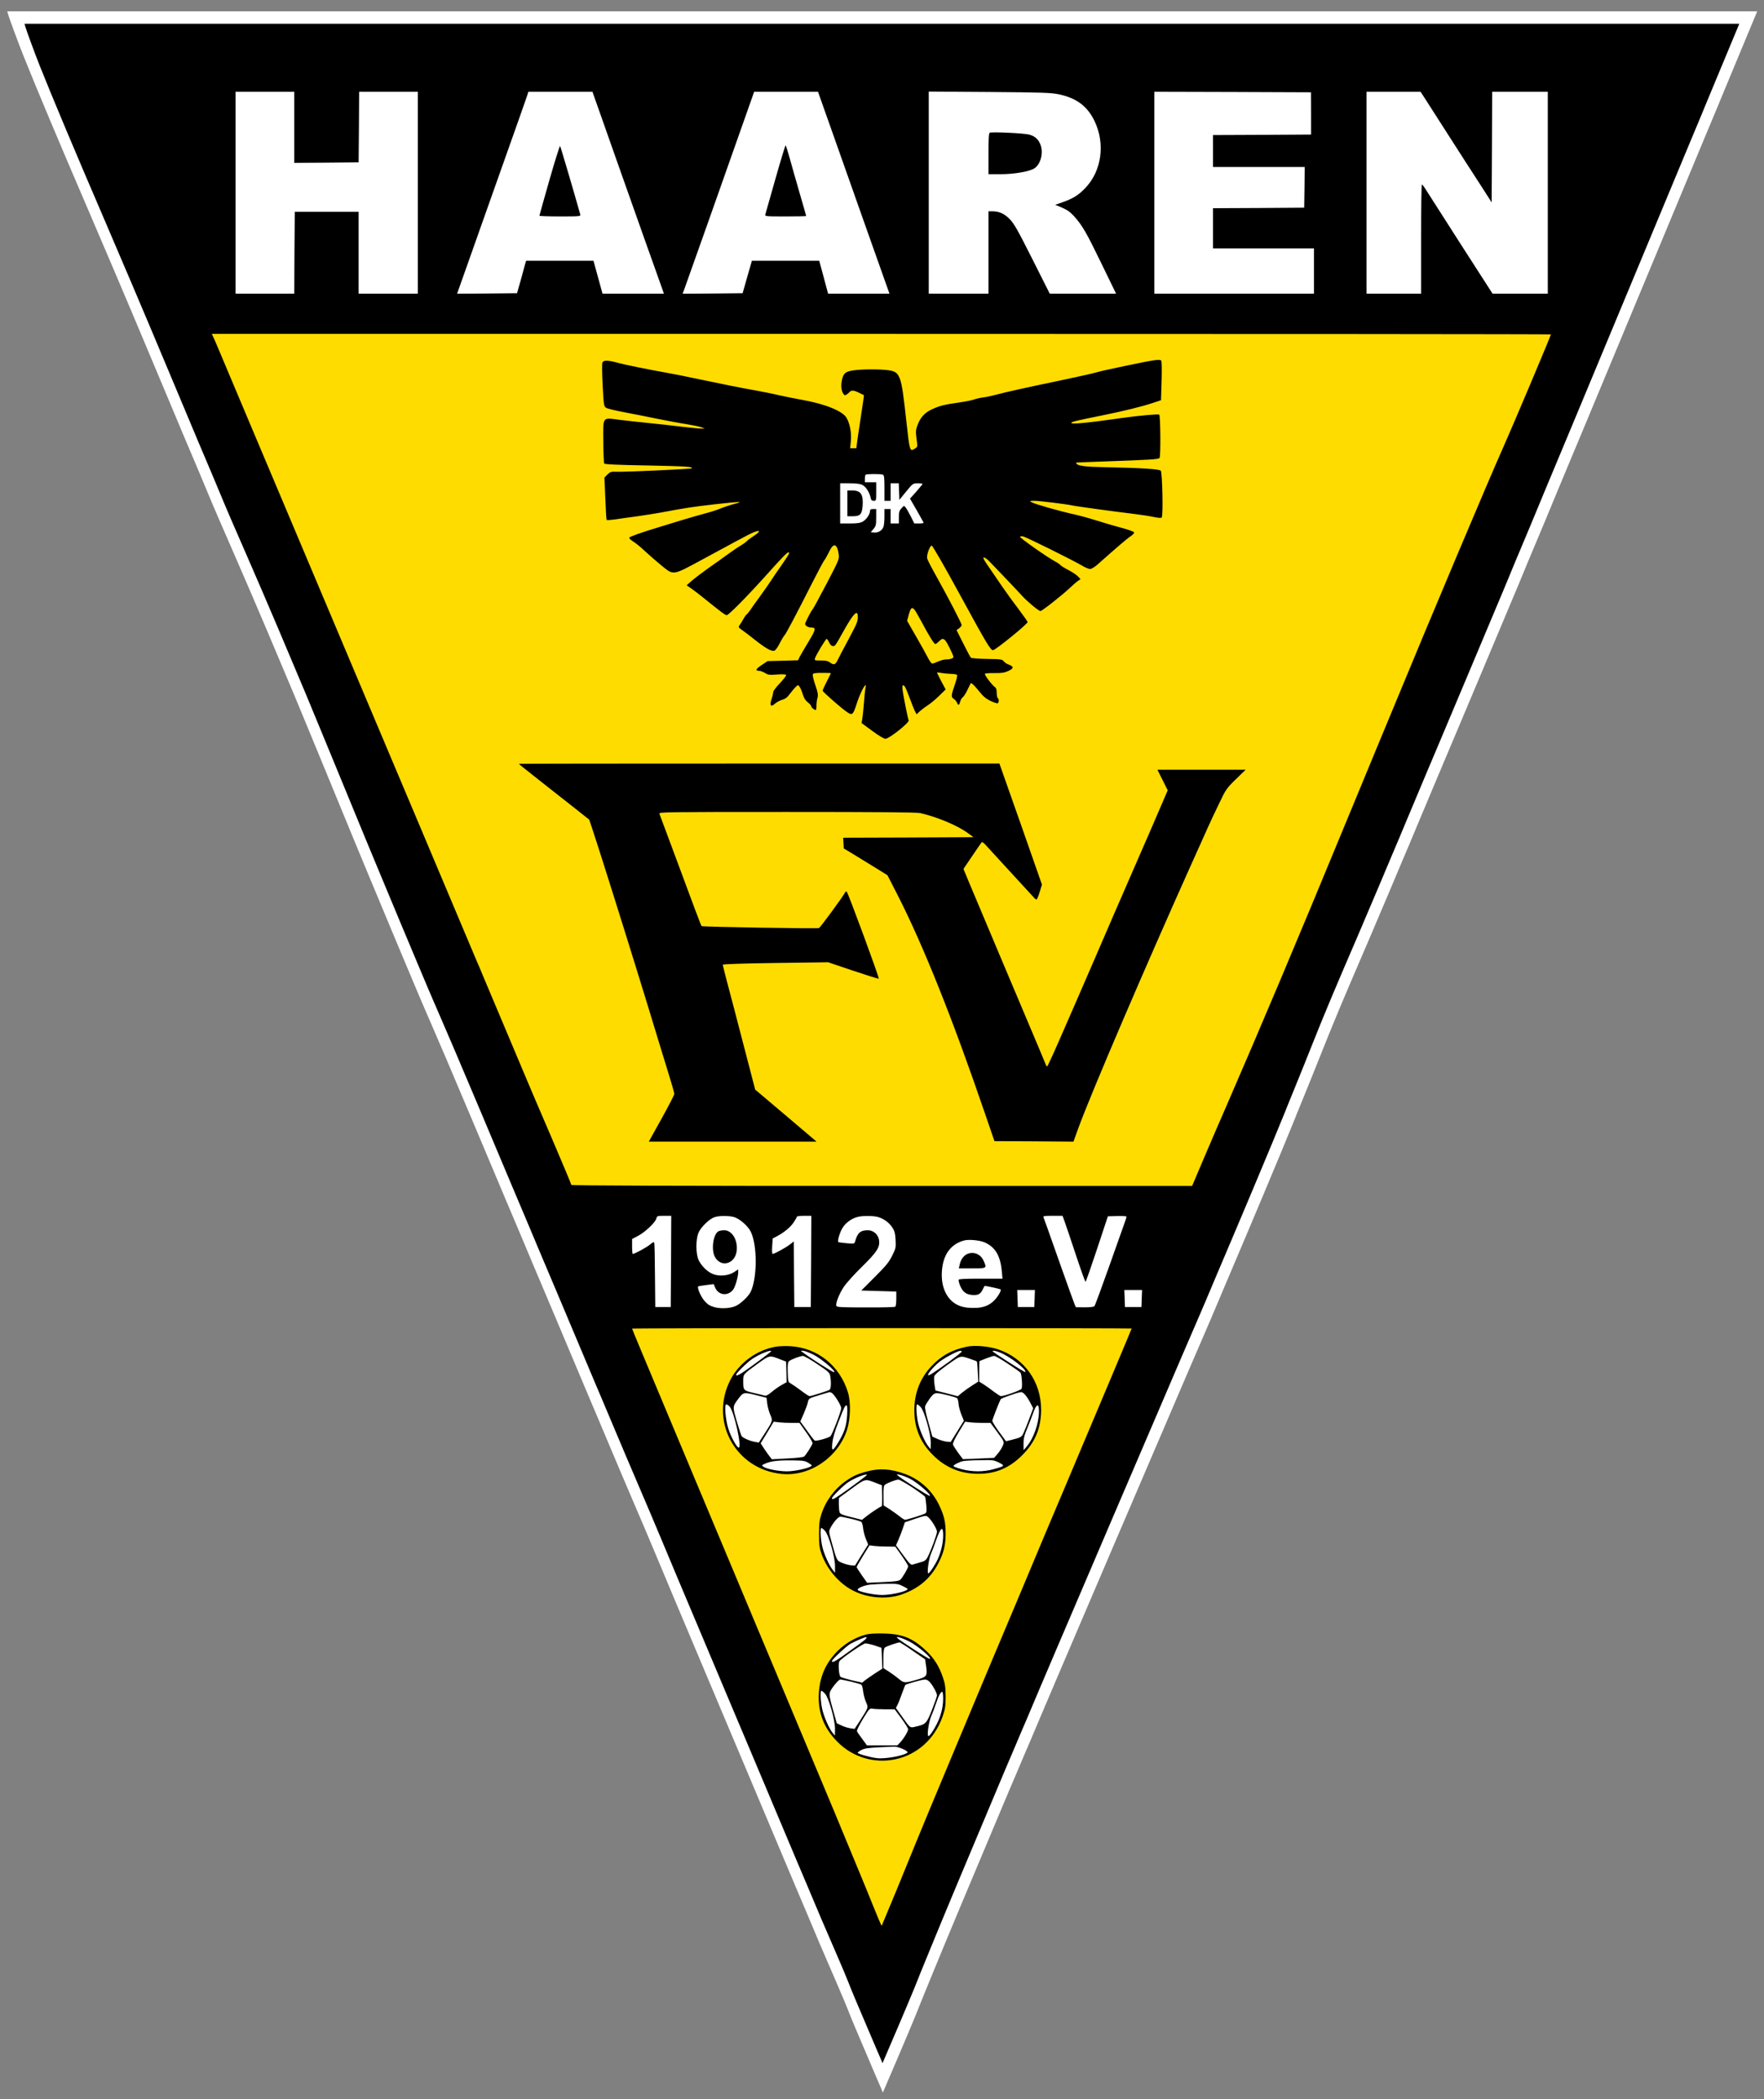
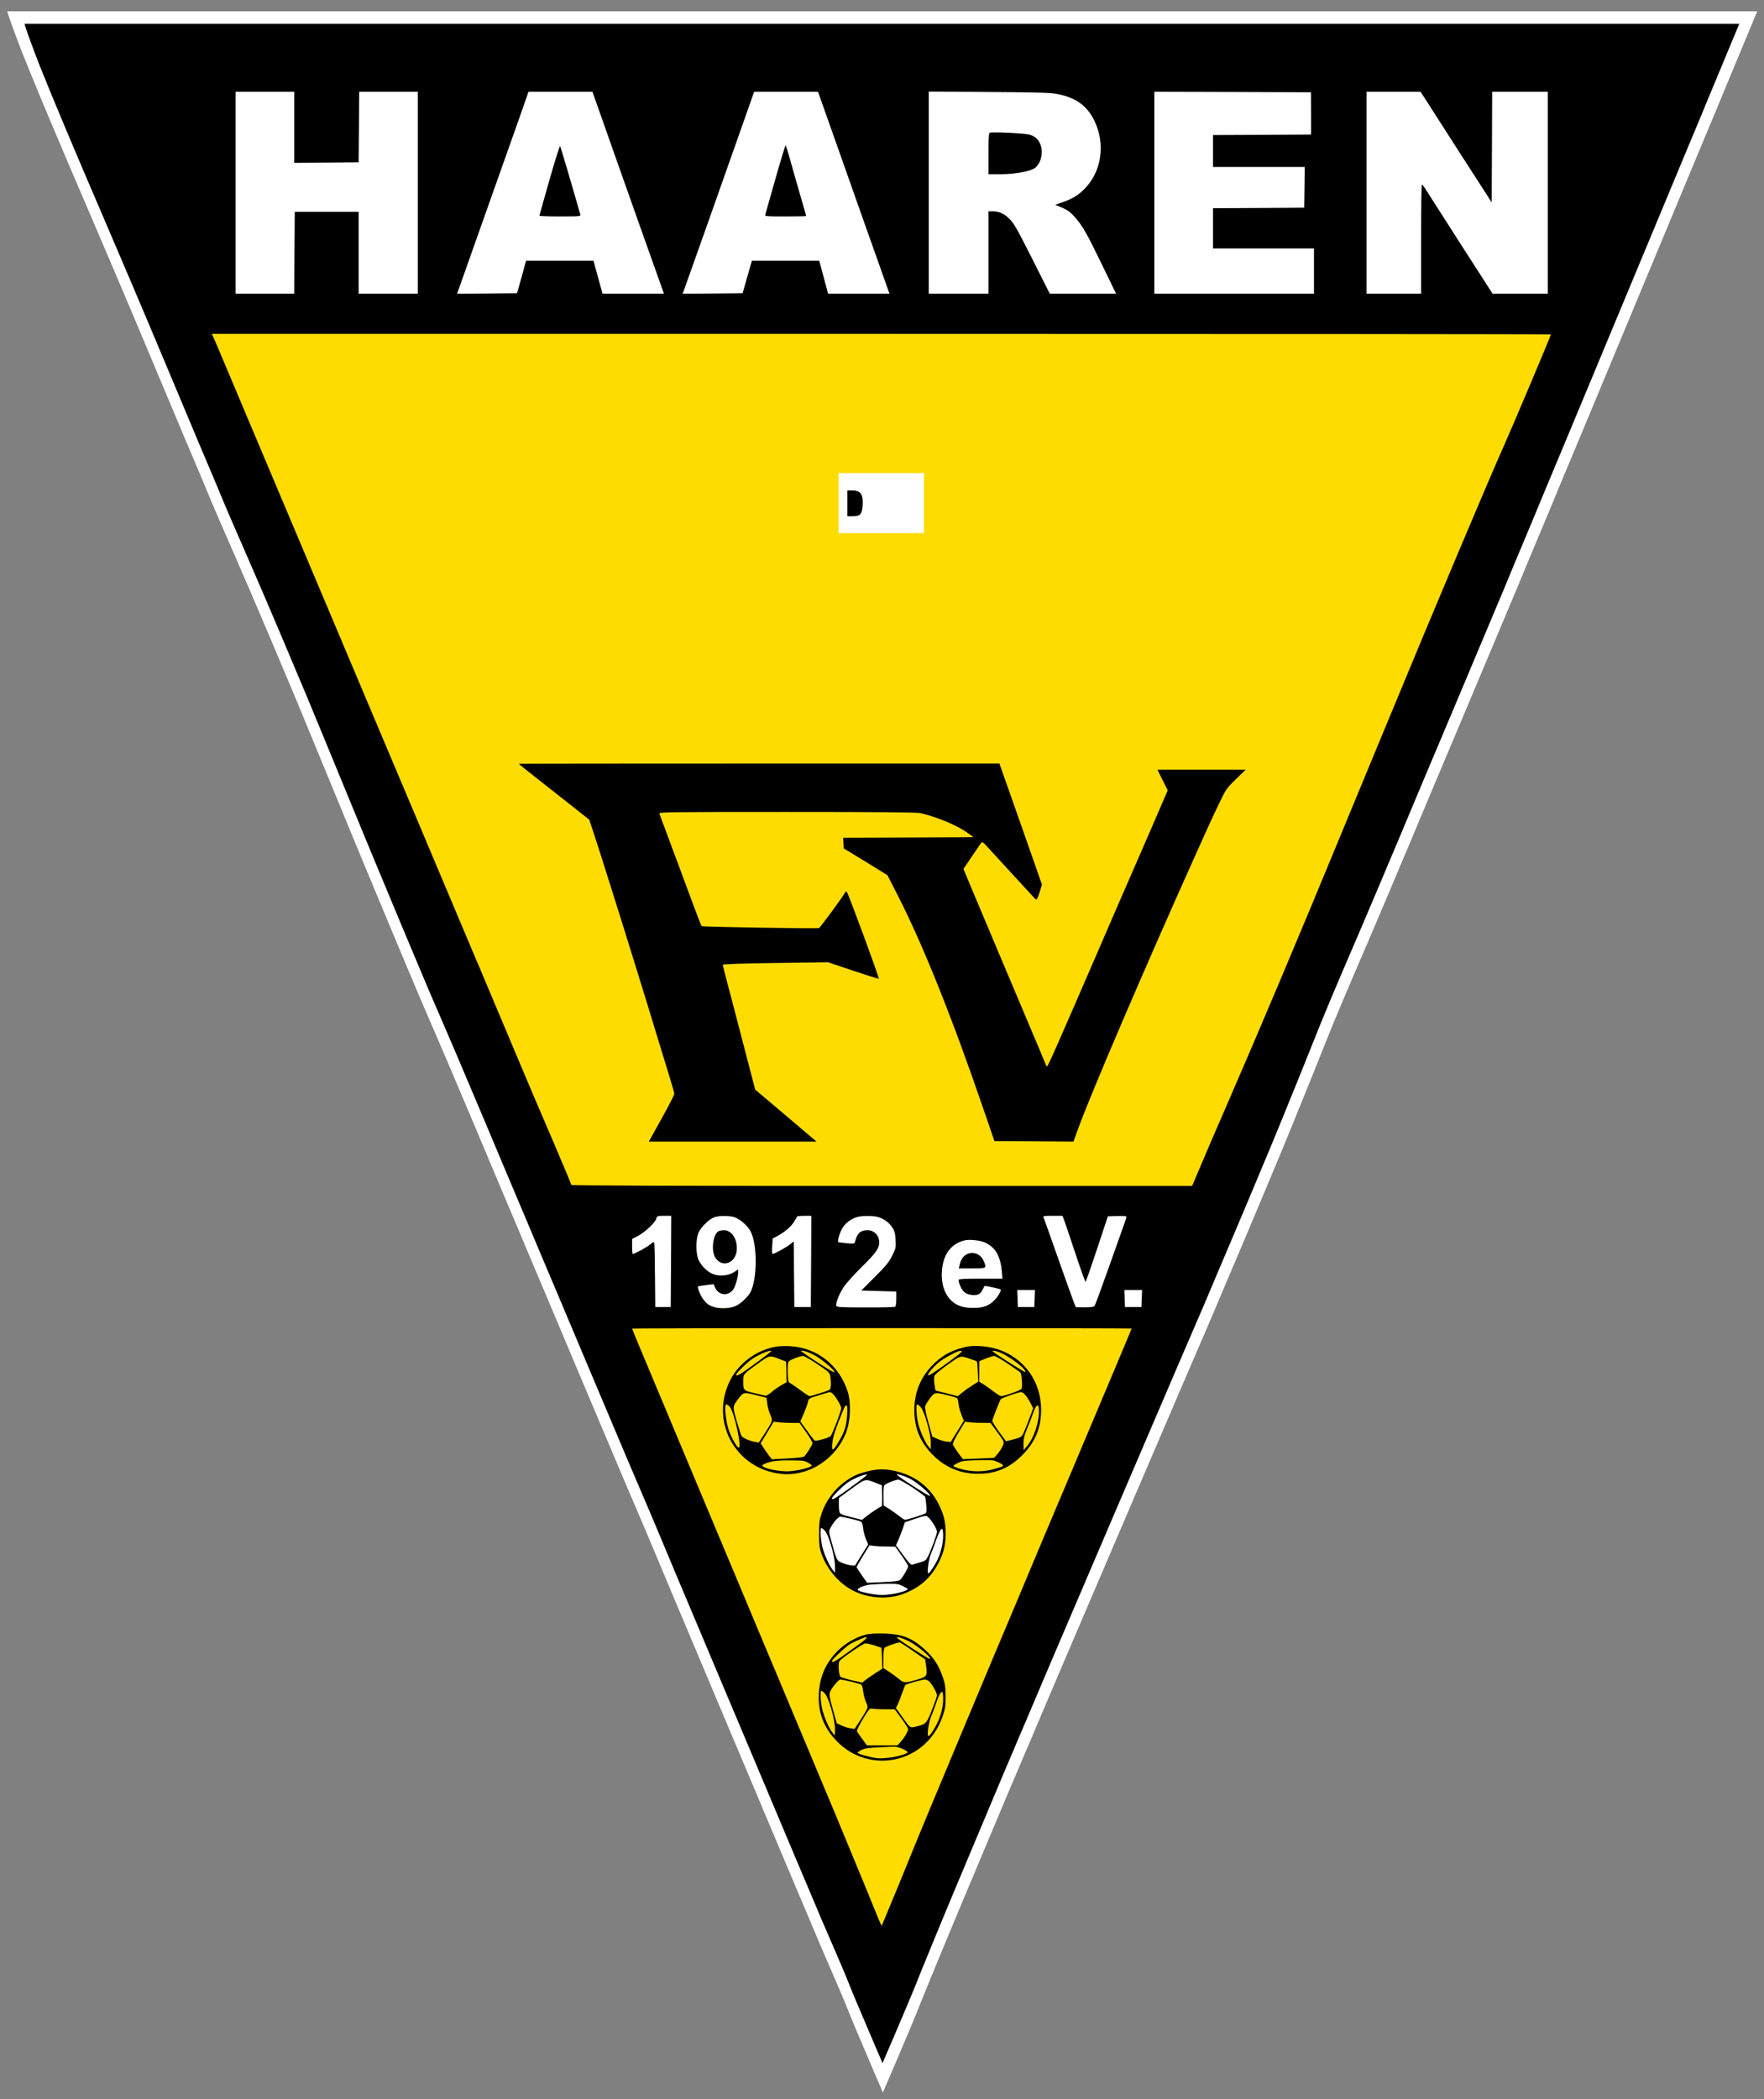
<svg xmlns="http://www.w3.org/2000/svg" width="290" height="345" version="1.0" viewBox="0 0 217.5 258.75">
  <rect x="0" y="0" width="217.5" height="258.75" fill="#808080" stroke="none" />
  <g transform="matrix(.127 0 0 .127 2.735 1.23)">
    <path d="m-13.908 3.51c0.918 3.368 9.593 27.044 14.594 39.596 11.634 29.289 35.718 86.643 63.477 151.04 7.858 18.267 20.002 46.74 27.044 63.273 7.042 16.533 15.206 35.821 18.165 42.862 2.959 7.042 16.226 38.678 29.595 70.416 13.267 31.738 26.126 62.252 28.575 67.865 2.347 5.613 7.246 17.043 10.716 25.513 6.123 14.9 15.41 36.433 27.86 64.804 10.205 23.268 18.676 43.168 32.045 74.499 6.94 16.533 14.9 35.412 17.655 41.842 4.592 10.716 11.124 26.33 22.962 55.109 2.449 5.919 7.144 17.451 10.613 25.717 10.511 25.513 17.961 43.577 24.084 58.476 3.164 7.858 8.062 19.594 10.716 26.023 2.653 6.429 7.654 18.37 11.022 26.534 11.328 27.248 34.188 82.05 40.311 96.44 3.266 7.858 7.756 18.37 9.899 23.472 2.143 5.001 7.144 16.737 11.226 26.023 8.675 19.9 18.676 43.372 39.801 93.378 22.452 53.17 28.167 66.845 34.188 81.132 2.959 7.042 7.96 18.676 11.022 26.024 9.899 23.676 19.288 45.822 22.145 52.557 1.531 3.674 5.817 13.777 9.491 22.452 3.674 8.675 11.838 27.962 18.063 42.862 6.225 14.9 14.389 34.188 18.063 42.862 3.674 8.674 8.062 18.982 9.695 22.86 1.735 3.98 7.144 16.839 12.042 28.575 5.001 11.838 14.798 35.106 21.941 51.639 7.144 16.532 17.451 40.923 22.962 54.088 10.613 25.411 19.696 47.148 37.964 90.317 16.839 39.801 23.166 54.802 33.984 80.622 5.409 12.859 12.348 29.187 15.308 36.229 2.96 7.042 8.47 20.104 12.246 29.085 6.123 14.39 18.472 43.78 34.392 81.642 2.857 6.736 7.654 17.961 10.613 25.003 2.96 7.042 9.287 21.941 13.981 33.167 4.796 11.226 12.246 28.473 16.533 38.27 4.286 9.797 9.083 21.329 10.716 25.513 1.531 4.184 9.083 22.35 16.839 40.311 7.654 17.961 14.594 34.29 15.512 36.229l1.429 3.572 13.777-32.147c7.552-17.655 15.818-37.249 18.267-43.372 2.449-6.225 9.287-23.268 15.308-37.76 6.021-14.594 12.042-29.085 13.267-32.146 2.96-7.246 23.37-56.027 34.188-81.642 10.92-25.921 15.002-35.616 21.227-50.516 2.857-6.736 9.185-21.941 14.287-33.678 5.001-11.838 10.92-25.819 13.267-31.126 15.002-35.718 36.535-85.928 81.846-191.86 79.193-184.82 83.479-194.72 88.276-205.64 2.449-5.613 9.593-22.35 15.818-37.249 6.327-14.9 13.369-31.636 15.818-37.249 2.347-5.613 7.45-17.553 11.226-26.534 3.776-8.98 9.287-22.043 12.246-29.085 7.246-17.043 27.656-66.232 30.004-72.254 1.021-2.653 5.409-13.573 9.797-24.186 4.388-10.716 11.94-29.493 16.839-41.842 12.757-32.045 21.125-51.945 46.23-110.22 6.939-16.328 16.226-38.066 20.615-48.475 4.388-10.409 9.899-23.472 12.246-29.085 2.449-5.613 9.797-23.064 16.328-38.78 6.633-15.716 14.389-34.29 17.349-41.331 2.959-7.042 9.899-23.37 15.308-36.229 13.777-32.861 22.248-52.965 28.575-67.865 9.083-21.533 15.308-36.331 25.309-60.211 5.409-12.655 11.532-27.554 13.879-33.167 2.245-5.613 6.94-16.839 10.409-25.003 3.368-8.164 8.47-20.104 11.124-26.534 4.082-10.001 22.86-55.109 40.821-97.971 2.653-6.429 24.901-59.701 49.291-118.38 46.128-110.93 58.578-140.83 67.559-162.26 2.959-7.042 7.042-16.941 9.185-21.941 2.041-5.103 11.124-26.84 20.104-48.475 8.981-21.635 16.941-40.821 17.757-42.658l1.327-3.266h-1698.9zm266.66 100.32v35.208l31.943-0.204 31.84-0.306 0.306-35.004 0.204-34.902h58.17v200.02h-58.68v-81.132h-63.273l-0.306 40.515-0.204 40.617h-58.17v-200.02h58.17zm303.51-12.45c4.388 12.45 11.838 33.473 16.43 46.638 14.389 40.719 41.842 118.18 44.801 126.24l1.531 4.388h-60.823l-8.981-32.657h-66.743l-1.123 3.776c-0.51 2.143-2.551 9.389-4.388 16.124l-3.47 12.246-29.697 0.306-29.697 0.204 4.592-12.961c2.551-7.246 11.43-32.351 19.798-55.925 8.368-23.574 18.676-52.761 22.962-64.804 9.899-27.86 20.819-58.68 22.248-63.069l1.02-3.266h63.477zm229.41 16.737c7.654 21.839 22.758 64.395 33.473 94.705 10.818 30.31 20.411 57.558 21.431 60.415l1.939 5.409h-60.823l-8.777-32.657h-66.743l-4.592 16.022-4.593 16.124-29.697 0.306-29.799 0.204 1.123-2.755c1.02-2.551 42.454-119.61 61.946-175.02l7.858-22.248h63.273zm224.31-37.045c17.757 3.674 28.677 11.838 35.718 26.636 10.716 22.452 7.042 49.189-9.083 66.13-6.735 7.042-11.94 10.409-22.35 14.083l-7.552 2.653 6.838 2.857c5.103 2.245 8.062 4.286 11.94 8.572 8.164 9.185 12.246 16.226 27.248 47.25l14.287 29.391h-65.722l-17.349-34.494c-14.594-28.983-18.165-35.208-22.452-39.494-5.307-5.409-10.409-7.654-17.247-7.654h-3.674v81.642h-59.191v-200.23l60.007 0.408c52.149 0.408 61.028 0.714 68.58 2.245zm250.23 18.982v20.921l-48.577 0.306-48.577 0.204v31.636h90.827l-0.204 20.104-0.306 20.206-45.107 0.306-45.209 0.204v39.801h100.01v44.903h-158.18v-200.02l77.662 0.204 77.56 0.306zm114.3-12.45c3.164 4.899 14.594 22.656 25.309 39.494 10.818 16.839 21.533 33.575 23.982 37.249 2.347 3.674 6.736 10.511 9.797 15.206l5.511 8.675 0.306-54.802 0.204-54.802h55.108v200.02h-54.7l-31.636-49.189c-17.349-27.044-32.861-51.333-34.596-54.088-1.633-2.653-3.368-4.899-3.776-4.899-0.51 0-0.816 24.289-0.816 54.088v54.088h-54.088v-200.02h53.578zm123.28 231.35c0 1.327-37.453 90.011-46.944 111.24-13.879 30.922-71.743 168.08-111.24 263.81-4.082 9.797-9.083 21.941-11.226 27.044-12.144 29.289-16.941 40.923-33.575 81.132-47.863 116.14-84.296 202.37-119.2 282.69-5.103 11.532-14.594 33.678-21.227 49.19l-12.042 28.371h-307.49c-204.51 0-307.59-0.306-307.59-1.02 0-0.612-8.981-22.044-20.002-47.761-11.022-25.615-21.839-50.822-23.88-55.823-2.143-5.103-11.94-28.473-21.941-52.047s-19.798-47.046-21.941-52.047c-2.041-5.103-4.49-10.818-5.409-12.757-0.816-1.939-5.205-12.348-9.695-22.962-15.206-36.127-39.086-92.766-45.618-108.18-3.572-8.47-20.921-49.496-38.576-91.337-68.171-161.45-90.929-215.33-97.154-230.13-3.572-8.47-19.186-45.414-34.698-82.153-15.512-36.739-29.085-68.886-30.106-71.437s-3.062-7.246-4.49-10.511l-2.653-5.817h663.34c364.84 0 663.34 0.204 663.34 0.51zm-871.74 918.17-0.306 45.209h-15.308l-0.306-31.126c-0.102-17.145-0.408-31.738-0.714-32.453-0.408-1.02-1.531-0.612-4.082 1.633-2.959 2.653-15.41 9.389-17.247 9.389-0.306 0-0.612-3.368-0.612-7.45v-7.348l5.817-3.062c6.94-3.572 17.247-13.369 18.165-17.145 0.714-2.653 1.02-2.755 7.756-2.755h7.042zm62.048-43.985c5.511 1.429 13.879 8.572 16.839 14.39 6.736 13.267 6.633 46.536-0.102 60.007-2.347 4.592-10.205 11.94-14.9 13.879-5.919 2.449-14.696 2.857-21.023 1.02-4.49-1.225-6.633-2.653-9.797-6.225-3.47-3.98-7.45-13.063-6.123-14.288 0.204-0.204 3.776-0.816 7.858-1.327l7.45-0.918 1.429 3.368c3.266 7.858 12.859 8.878 17.961 1.939 2.041-2.756 4.899-12.757 4.899-17.043v-2.857l-4.184 2.755c-5.307 3.47-14.287 4.388-20.615 1.939-5.511-2.041-11.634-8.062-14.389-13.879-2.857-6.123-2.96-19.798-0.306-26.738 2.143-5.613 10.92-14.185 16.124-15.818 4.694-1.531 13.267-1.531 18.88-0.204zm76.744 43.985-0.306 45.209h-16.328l-0.306-32.453-0.204-32.453-3.878 2.96c-3.776 3.062-15.41 9.389-17.145 9.389-0.51 0-0.714-3.47-0.408-7.654l0.51-7.654 4.082-2.143c7.348-3.878 13.573-9.083 16.737-13.879 1.735-2.653 3.164-5.103 3.164-5.613 0-0.408 3.266-0.816 7.144-0.816h7.144zm66.028-43.985c5.715 1.531 11.124 5.409 14.389 10.41 2.347 3.47 2.857 5.715 3.266 12.246 0.408 7.552 0.306 8.368-3.368 15.716-3.164 6.429-6.021 9.899-17.247 21.125l-13.369 13.369 34.698 1.021v7.144c0 3.878-0.408 7.45-1.02 7.858-0.51 0.51-13.777 0.817-29.391 0.714-23.88 0-28.473-0.204-28.983-1.531-0.919-2.449 2.755-11.838 7.348-18.778 2.449-3.674 10.614-12.757 18.267-20.206 15.002-14.798 17.757-19.186 16.635-26.432-0.919-5.409-5.613-9.491-11.022-9.491-7.348 0-10.307 2.551-12.655 11.124-0.714 2.347-0.918 2.347-8.47 1.735-4.286-0.408-7.96-0.918-8.164-1.123-1.021-1.021 1.225-8.879 3.878-13.573 3.164-5.409 9.287-10.001 15.614-11.43 4.899-1.224 15.002-1.123 19.594 0.102zm185.02 4.184c1.123 2.959 6.021 17.655 11.022 32.657 5.001 15.104 9.389 27.35 9.797 27.35 0.408 0 5.511-14.594 11.43-32.453l10.716-32.351 9.185-0.306c5.103-0.102 9.287 0.102 9.287 0.612s-0.714 2.959-1.633 5.409c-0.918 2.449-7.756 21.941-15.308 43.168-7.552 21.329-14.185 39.29-14.798 40.005-0.714 0.816-3.878 1.224-9.797 1.224l-8.675-0.102-1.327-3.164c-0.714-1.735-6.736-18.37-13.267-36.841-13.471-38.168-16.328-46.23-17.349-48.781-0.714-1.531 0.102-1.735 8.981-1.735h9.797zm-79.091 21.023c10.409 4.592 15.512 13.063 16.941 28.269l0.714 7.654h-21.737c-15.512 0-21.737 0.306-21.737 1.123 0 3.266 2.653 9.287 5.205 11.736 2.041 1.939 4.286 2.857 7.858 3.266 6.123 0.51 8.572-0.714 10.818-5.409 0.918-1.939 1.837-3.572 1.939-3.572 1.735 0 15.308 3.062 15.818 3.47 0.918 1.02-2.551 7.144-6.327 10.92-5.001 5.103-11.124 7.45-20.002 7.45-10.001 0.102-16.328-1.837-21.737-6.531-8.164-7.246-11.736-19.492-9.695-33.882 1.939-13.981 9.491-23.268 21.737-26.432 4.694-1.225 15.308-0.204 20.206 1.939zm49.496 55.517-0.306 8.47h-16.328l-0.306-8.47-0.306-8.368h17.553zm106.13 0-0.306 8.47h-16.328l-0.306-8.47-0.306-8.368h17.553zm-10.001 29.8c0 0.204-9.491 22.758-21.023 50.21-11.634 27.452-26.126 61.844-32.249 76.438-6.123 14.594-11.532 27.452-12.042 28.575-0.51 1.123-9.695 22.962-20.513 48.475-10.716 25.513-21.737 51.945-24.595 58.68-2.857 6.736-10.103 23.982-16.124 38.27-6.021 14.287-16.43 38.882-22.962 54.598-6.531 15.716-14.798 35.412-18.37 43.883-18.574 44.087-45.209 108.18-56.945 137.26-4.184 10.409-10.716 26.228-14.491 35.208-3.776 8.981-7.246 17.247-7.654 18.369-0.918 2.347 0.102 4.49-9.287-18.369-3.368-8.47-8.164-20.104-10.614-26.024-27.248-66.028-23.88-57.864-65.314-156.65-6.633-15.716-16.737-39.801-22.452-53.578-5.715-13.777-13.573-32.351-17.349-41.331-3.776-8.981-10.92-26.024-15.818-37.76-9.695-23.166-31.943-76.234-42.454-101.24-15.818-37.658-35.31-84.194-42.25-100.83-2.143-5.103-8.062-19.186-13.165-31.432-5.103-12.144-9.287-22.35-9.287-22.656 0-0.306 111.34-0.51 247.48-0.51 136.14 0 247.48 0.204 247.48 0.408z" fill="#fff" stroke-width=".102" />
    <g transform="translate(1.984 13.401)">
      <rect x="199.44" y="64.05" width="1282" height="200.79" fill="#fff" stroke-width=".737" />
      <path d="m167.6 293.55 664.46 1564 15.868-27.769 260.83-619.83 372.89-884.63 5.95-30.744-1296.2-3.967z" fill="#fedc00" stroke-width=".75" />
      <g fill="#fff">
        <rect x="790.66" y="436.11" width="82.81" height="58.264" stroke-width="1.319" />
        <rect x="587.6" y="1154.9" width="499.34" height="91.735" stroke-width=".716" />
        <g stroke-width="3.317">
-           <ellipse cx="740.18" cy="1345.5" rx="60.308" ry="60.659" />
-           <ellipse cx="925.67" cy="1345.2" rx="60.308" ry="60.659" />
          <ellipse cx="832.75" cy="1465.1" rx="60.308" ry="60.659" />
-           <ellipse cx="832.81" cy="1623.7" rx="60.308" ry="60.659" />
        </g>
      </g>
      <g transform="matrix(.1 0 0 -.1 -.837 1998)">
        <path d="m17 19958c9-33 94-265 143-388 114-287 350-849 622-1480 77-179 196-458 265-620s149-351 178-420 159-379 290-690c130-311 256-610 280-665 23-55 71-167 105-250 60-146 151-357 273-635 100-228 183-423 314-730 68-162 146-347 173-410 45-105 109-258 225-540 24-58 70-171 104-252 103-250 176-427 236-573 31-77 79-192 105-255s75-180 108-260c111-267 335-804 395-945 32-77 76-180 97-230 21-49 70-164 110-255 85-195 183-425 390-915 220-521 276-655 335-795 29-69 78-183 108-255 97-232 189-449 217-515 15-36 57-135 93-220s116-274 177-420 141-335 177-420 79-186 95-224c17-39 70-165 118-280 49-116 145-344 215-506s171-401 225-530c104-249 193-462 372-885 165-390 227-537 333-790 53-126 121-286 150-355s83-197 120-285c60-141 181-429 337-800 28-66 75-176 104-245s91-215 137-325c47-110 120-279 162-375s89-209 105-250c15-41 89-219 165-395 75-176 143-336 152-355l14-35 135 315c74 173 155 365 179 425 24 61 91 228 150 370 59 143 118 285 130 315 29 71 229 549 335 800 107 254 147 349 208 495 28 66 90 215 140 330 49 116 107 253 130 305 147 350 358 842 802 1880 776 1811 818 1908 865 2015 24 55 94 219 155 365 62 146 131 310 155 365 23 55 73 172 110 260s91 216 120 285c71 167 271 649 294 708 10 26 53 133 96 237 43 105 117 289 165 410 125 314 207 509 453 1080 68 160 159 373 202 475s97 230 120 285c24 55 96 226 160 380 65 154 141 336 170 405s97 229 150 355c135 322 218 519 280 665 89 211 150 356 248 590 53 124 113 270 136 325 22 55 68 165 102 245 33 80 83 197 109 260 40 98 224 540 400 960 26 63 244 585 483 1160 452 1087 574 1380 662 1590 29 69 69 166 90 215 20 50 109 263 197 475s166 400 174 418l13 32h-16647zm2613-983v-345l313 2 312 3 3 343 2 342h570v-1960h-575v795h-620l-3-397-2-398h-570v1960h570zm2974 122c43-122 116-328 161-457 141-399 410-1158 439-1237l15-43h-596l-88 320h-654l-11-37c-5-21-25-92-43-158l-34-120-291-3-291-2 45 127c25 71 112 317 194 548s183 517 225 635c97 273 204 575 218 618l10 32h622zm2248-164c75-214 223-631 328-928 106-297 200-564 210-592l19-53h-596l-86 320h-654l-45-157-45-158-291-3-292-2 11 27c10 25 416 1172 607 1715l77 218h620zm2198 363c174-36 281-116 350-261 105-220 69-482-89-648-66-69-117-102-219-138l-74-26 67-28c50-22 79-42 117-84 80-90 120-159 267-463l140-288h-644l-170 338c-143 284-178 345-220 387-52 53-102 75-169 75h-36v-800h-580v1962l588-4c511-4 598-7 672-22zm2452-186v-205l-476-3-476-2v-310h890l-2-197-3-198-442-3-443-2v-390h980v-440h-1550v1960l761-2 760-3zm1120 122c31-48 143-222 248-387 106-165 211-329 235-365 23-36 66-103 96-149l54-85 3 537 2 537h540v-1960h-536l-310 482c-170 265-322 503-339 530-16 26-33 48-37 48-5 0-8-238-8-530v-530h-530v1960h525zm1208-2267c0-13-367-882-460-1090-136-303-703-1647-1090-2585-40-96-89-215-110-265-119-287-166-401-329-795-469-1138-826-1983-1168-2770-50-113-143-330-208-482l-118-278h-3013c-2004 0-3014 3-3014 10 0 6-88 216-196 468-108 251-214 498-234 547-21 50-117 279-215 510s-194 461-215 510c-20 50-44 106-53 125-8 19-51 121-95 225-149 354-383 909-447 1060-35 83-205 485-378 895-668 1582-891 2110-952 2255-35 83-188 445-340 805s-285 675-295 700-30 71-44 103l-26 57h6500c3575 0 6500-2 6500-5zm-8542-8997-3-443h-150l-3 305c-1 168-4 311-7 318-4 10-15 6-40-16-29-26-151-92-169-92-3 0-6 33-6 73v72l57 30c68 35 169 131 178 168 7 26 10 27 76 27h69zm608 431c54-14 136-84 165-141 66-130 65-456-1-588-23-45-100-117-146-136-58-24-144-28-206-10-44 12-65 26-96 61-34 39-73 128-60 140 2 2 37 8 77 13l73 9 14-33c32-77 126-87 176-19 20 27 48 125 48 167v28l-41-27c-52-34-140-43-202-19-54 20-114 79-141 136-28 60-29 194-3 262 21 55 107 139 158 155 46 15 130 15 185 2zm752-431-3-443h-160l-3 318-2 318-38-29c-37-30-151-92-168-92-5 0-7 34-4 75l5 75 40 21c72 38 133 89 164 136 17 26 31 50 31 55 0 4 32 8 70 8h70zm647 431c56-15 109-53 141-102 23-34 28-56 32-120 4-74 3-82-33-154-31-63-59-97-169-207l-131-131 340-10v-70c0-38-4-73-10-77-5-5-135-8-288-7-234 0-279 2-284 15-9 24 27 116 72 184 24 36 104 125 179 198 147 145 174 188 163 259-9 53-55 93-108 93-72 0-101-25-124-109-7-23-9-23-83-17-42 4-78 9-80 11-10 10 12 87 38 133 31 53 91 98 153 112 48 12 147 11 192-1zm1813-41c11-29 59-173 108-320 49-148 92-268 96-268s54 143 112 318l105 317 90 3c50 1 91-1 91-6s-7-29-16-53-76-215-150-423c-74-209-139-385-145-392-7-8-38-12-96-12l-85 1-13 31c-7 17-66 180-130 361-132 374-160 453-170 478-7 15 1 17 88 17h96zm-775-206c102-45 152-128 166-277l7-75h-213c-152 0-213-3-213-11 0-32 26-91 51-115 20-19 42-28 77-32 60-5 84 7 106 53 9 19 18 35 19 35 17 0 150-30 155-34 9-10-25-70-62-107-49-50-109-73-196-73-98-1-160 18-213 64-80 71-115 191-95 332 19 137 93 228 213 259 46 12 150 2 198-19zm485-544-3-83h-160l-3 83-3 82h172zm1040 0-3-83h-160l-3 83-3 82h172zm-98-292c0-2-93-223-206-492-114-269-256-606-316-749s-113-269-118-280-95-225-201-475c-105-250-213-509-241-575s-99-235-158-375-161-381-225-535-145-347-180-430c-182-432-443-1060-558-1345-41-102-105-257-142-345s-71-169-75-180c-9-23 1-44-91 180-33 83-80 197-104 255-267 647-234 567-640 1535-65 154-164 390-220 525s-133 317-170 405-107 255-155 370c-95 227-313 747-416 992-155 369-346 825-414 988-21 50-79 188-129 308-50 119-91 219-91 222s1091 5 2425 5 2425-2 2425-4z" />
        <path d="m5107 18462c-53-186-97-342-97-345 0-4 91-7 201-7 187 0 201 1 196 18-54 195-191 659-196 665-4 4-51-145-104-331z" />
        <path d="m7301 18473c-52-181-96-336-98-345-5-17 9-18 196-18 110 0 201 2 201 4 0 3-29 105-65 228s-79 276-97 341c-18 64-35 117-38 117s-48-147-99-327z" />
        <path d="m9383 18923c-10-4-13-53-13-204v-199h118c135 0 286 27 331 59 54 39 82 132 62 208-17 63-54 101-114 117-49 14-356 28-384 19z" />
-         <path d="m10725 16665c-137-28-268-57-290-64-52-15-224-53-405-91-248-51-502-107-577-128-40-11-98-24-130-28-31-4-71-13-88-19-16-7-82-21-145-30-148-21-192-32-265-65-71-32-116-79-143-153-18-46-19-64-12-123 13-94 13-90-17-109-46-30-49-19-78 245-55 502-57 506-212 521-49 5-143 6-211 3-149-8-181-21-199-79-16-56-16-111 2-146 13-24 19-28 34-20 10 6 23 17 31 25 17 22 41 20 95-6l46-23-6-50c-4-27-15-102-25-165s-24-157-31-207l-12-93h-60l7 73c7 78-10 166-42 222-39 67-208 135-432 175-63 11-162 31-220 44-58 14-159 34-225 46-152 27-308 58-555 110-107 23-242 50-300 60-211 38-427 82-495 101-88 24-132 25-143 2-5-11-4-105 2-222 10-192 12-204 33-218 12-8 90-27 175-43 84-16 232-45 328-65 96-19 221-43 278-51 57-9 120-22 140-29l37-14h-33c-18-1-104 8-190 18-86 11-231 27-322 36s-218 23-282 31c-171 22-159 37-158-210 1-111 5-207 9-214 5-8 123-14 423-19 378-8 443-12 426-28-7-7-647-36-726-33-57 2-64 0-92-27l-29-30 9-203c4-112 10-206 13-208 3-3 38 0 78 5 41 6 137 20 214 30 77 11 187 28 245 39 222 42 302 54 510 78 253 28 290 29 195 4-39-10-100-30-135-44-36-15-101-36-145-47s-152-43-240-69c-88-27-185-57-215-66-173-52-284-92-288-102-2-6 16-23 40-38s75-56 113-93c39-36 111-99 160-139 120-97 104-100 393 56 349 189 401 217 452 243 108 55 140 45 47-15-29-19-59-41-66-50-7-8-34-27-59-42-26-15-83-54-127-86s-127-92-185-132c-58-41-129-95-158-120l-53-46 47-32c26-18 80-60 121-93 171-138 207-165 222-165 18 0 201 185 385 390 158 176 201 220 215 220 16 0 2-24-73-132-34-47-78-112-99-145-21-32-69-101-107-153s-81-111-94-132c-14-20-30-39-36-43-6-3-19-23-30-43s-27-47-36-58c-14-21-13-23 26-50 23-16 81-60 128-98 102-80 155-109 183-101 11 4 33 34 50 68s39 71 49 82c18 21 112 199 272 515 54 106 105 201 112 210 8 8 27 42 43 74 34 72 56 89 77 61 8-11 18-43 21-71 7-50 6-53-115-285-68-129-128-241-135-249-20-23-75-131-75-146 0-16 31-34 57-34 52-1 49-15-24-137-39-65-78-132-87-149l-15-32-296-8-57-38c-58-39-65-56-25-56 12 0 38-10 57-21 31-19 44-21 117-15 52 4 84 2 88-4s-23-41-59-79c-36-37-66-77-66-88 0-10-7-41-16-67-21-62-7-82 33-45 16 14 47 31 70 38 31 8 50 23 76 59 20 26 45 56 57 67 22 20 22 20 36 0 8-10 22-44 31-73 12-38 27-62 50-79 18-14 33-31 33-39 0-12 29-34 44-34 3 0 6 19 6 43 0 23 4 57 10 76 7 27 4 49-21 122-17 49-28 96-25 104 4 12 24 15 91 15 47 0 85-1 85-3s-18-38-40-81c-22-42-40-82-40-89 0-11 183-172 239-209 48-33 57-25 90 78 28 89 74 184 88 184 3 0 2-12-1-27-4-16-11-80-15-143-5-63-12-133-16-156l-7-41 103-76c61-45 114-77 128-77 37 0 238 160 226 180-7 11-51 233-59 293-6 47 2 59 22 34 6-7 26-56 46-109 19-52 42-110 51-128l17-32 31 29c18 16 52 42 77 58 25 15 74 56 110 91l64 63-42 79c-23 44-42 82-42 84 0 3 19 2 43-3 23-4 65-8 94-9 28 0 55-5 58-10 4-6-4-43-18-83-41-118-42-132-13-150 13-9 27-26 31-37 9-29 22-25 30 10 4 16 15 36 25 43s31 39 46 72c16 33 30 62 31 63 5 10 37-20 83-78 40-50 66-71 111-93 33-15 64-25 69-22 13 8 13 42 0 50-5 3-10 26-10 50 0 31-5 48-18 57-29 21-103 119-97 129 3 4 45 8 93 7 69-1 97 3 134 20 54 24 56 44 5 62-18 6-39 20-48 32-15 19-27 21-163 23-81 1-152 7-157 12s-39 68-74 139l-65 129 25 18c14 10 25 24 25 30 0 16-133 272-242 467-48 85-90 166-93 180-8 32 25 125 44 125 8 0 124-201 273-475 260-477 298-540 322-540 23 0 336 254 336 273 0 5-40 62-88 126-49 64-119 161-157 216-37 55-97 142-132 193-48 68-60 92-48 92 10 0 34-17 54-38s90-95 156-163c66-69 138-145 160-170 52-57 162-149 180-149 15 0 202 147 285 224 30 29 66 60 80 69l24 17-27 28c-15 15-56 42-91 60-34 17-69 39-76 47-8 9-31 25-52 36-67 34-348 231-342 240 3 5 17 6 32 3 32-8 493-236 572-284 30-18 65-32 77-32s44 19 70 42c196 174 288 253 322 275 22 15 38 32 35 39s-60 28-127 45c-67 18-176 50-242 71s-165 48-220 60c-136 30-371 97-404 115-25 14-25 14 25 15 47 0 315-33 367-45 32-8 429-62 582-80 72-9 163-22 204-31 48-11 77-12 83-6 15 15 6 435-9 454-14 16-183 27-541 34-185 3-264 13-277 34-3 6-5 10-3 11s113 5 248 10c480 17 549 21 561 35 12 15 9 407-3 420-8 8-195-9-353-31-360-52-520-66-499-46 9 10 56 21 309 72 202 41 372 83 475 117l85 28 6 190c3 127 2 191-5 196-19 13-66 6-321-47zm-2381-1061c13-5 16-26 16-130v-124h60v170h79l3-81 3-80 65 80c65 79 65 80 113 81 26 0 47-3 47-6s-28-37-61-75l-61-68 66-114c36-63 66-117 66-121 0-3-20-6-45-6h-45l-34 68c-19 37-41 76-50 87-16 20-16 20-41-8-21-23-25-38-25-88v-59h-80v140h-60v-74c0-41-4-86-10-100-13-35-52-58-91-54l-32 3 26 31c24 29 27 40 27 113v81h-30c-22 0-30-5-30-18 0-32-36-85-71-104-26-14-56-18-126-18h-93v390h91c61 0 102-5 123-15 35-17 69-69 81-122 5-26 12-33 31-33 24 0 24 1 24 90v90h-110v33c0 19 3 37 7 40 8 9 146 9 167 1zm308-1311c8-10 36-58 63-108 78-147 127-225 139-225 6 0 22 12 35 25 39 42 56 33 100-56 23-45 41-87 41-94 0-14-31-25-75-25-16 0-50-9-74-20s-49-20-57-20c-7 0-25 24-40 53-14 28-66 122-115 207l-89 155 17 63c18 64 30 74 55 45zm-551-60c2-52-3-65-89-226-48-89-95-179-105-200-22-48-39-54-73-28-21 16-41 21-91 21-62 0-64 1-57 22 9 31 104 188 113 188 4 0 15-16 24-35 11-23 24-35 37-35 22 0 20-3 114 165 84 149 125 190 127 128z" />
        <path d="m8e3 15325v-125h53c71 0 89 20 95 100 8 111-17 150-98 150h-50z" />
        <path d="m4810 12797c0-2 97-79 216-173 119-93 273-214 342-269l126-100 43-130c48-144 244-765 408-1295 103-333 124-401 233-760 28-91 71-231 96-313 25-81 46-155 46-164s-56-117-124-240l-124-223h1629l-298 253-298 252-43 165c-148 569-198 761-233 891-21 81-39 151-39 156 0 6 202 13 511 17l512 7 243-82c135-45 246-80 249-78 7 7-301 843-312 846-6 2-13-2-16-9-10-27-240-340-253-345-20-7-1131 11-1139 19-7 6-63 157-338 898-36 96-68 183-72 193-7 16 56 17 1240 17 866 0 1260-3 1293-11 168-39 363-121 466-197l50-37-632-3-633-2 6-104 91-55c50-31 145-89 212-130l121-75 105-205c246-485 528-1190 836-2091l98-285 383-2 384-3 48 133c127 347 654 1575 1102 2572 65 143 134 298 155 345s69 150 108 230c67 140 72 148 164 238l95 92h-857l100-200-59-137c-32-76-136-316-231-533s-193-444-220-505c-61-142-326-755-394-910-29-66-99-227-156-357-57-131-107-238-111-238s-12 12-17 28c-6 15-31 74-55 132-159 375-648 1536-690 1636l-50 121 84 124c46 68 87 128 92 134 4 6 20-4 39-25 17-19 126-138 242-264s218-237 227-247c9-11 20-19 25-19s19 33 31 73l22 72-206 588-207 587h-2333c-1283 0-2333-1-2333-3z" />
        <path d="m6747 8259c-50-29-70-177-34-246 57-108 194-73 212 53 14 107-44 204-121 204-22 0-47-5-57-11z" />
        <path d="m9165 8040c-34-14-63-53-73-97l-10-43h129c146 0 145-1 110 77-28 61-95 89-156 63z" />
        <path d="m7301 7139c-180-32-349-155-434-316-210-401 42-871 493-918 273-28 548 157 637 429 33 104 38 267 9 361-79 261-299 437-566 450-47 2-109 0-139-6zm-41-44c0-6-221-170-279-207-46-29-61-34-61-20s106 119 155 152c68 47 185 94 185 75zm407-31c75-36 227-164 204-172-10-3-217 128-300 190l-24 18h23c13 0 56-16 97-36zm-317-48 55-21 3-100 2-100-50-28c-28-16-71-46-96-68-27-23-53-38-63-35-9 3-57 14-108 26-104 25-104 26-104 117 0 67-2 64 141 168 117 84 113 83 220 41zm359-46c110-74 119-82 125-117 10-61 7-120-6-131-14-10-175-62-196-62-6 0-43 24-81 53-38 28-82 59-98 68-29 16-29 17-32 111-2 74 1 97 13 107 21 18 107 50 134 51 12 0 76-36 141-80zm136-277c24-9 95-121 95-150 0-30-86-253-104-272-17-17-140-51-154-42-5 3-39 46-74 96l-65 89 34 77c18 43 36 91 39 108 8 39 10 40 119 73 50 14 91 27 92 27 1 1 9-2 18-6zm-720-26 90-23 7-57c4-31 17-79 29-107 26-60 26-58-55-185l-56-86-38 7c-48 8-114 37-128 55-6 8-27 73-48 145-42 147-43 140 22 227 42 55 49 56 177 24zm-268-109c44-48 121-398 88-398-18 0-76 105-101 184-27 86-40 236-20 236 7 0 22-10 33-22zm1141-80c-6-105-27-170-87-268-54-89-66-90-57-4 5 47 23 111 58 199 59 153 65 165 80 165 7 0 9-29 6-92zm-538-78h75l65-91c36-50 63-98 62-107-5-20-64-114-83-129-8-6-76-14-163-18l-149-8-19 24c-11 13-35 48-55 77l-35 54 64 105 63 105 50-6c28-3 84-6 125-6zm163-389c35-22 37-25 21-34-40-22-162-47-231-47-81 0-200 23-229 45-18 13-16 15 21 31 54 24 127 32 265 30 102-1 119-4 153-25z" />
        <path d="m9161 7140c-147-31-250-88-348-193-107-115-163-259-163-422 0-175 57-313 180-436 123-124 270-184 445-183 167 1 299 57 421 179 127 127 184 263 185 441 1 274-163 503-421 589-88 29-225 41-299 25zm-51-48c0-5-53-47-117-94-153-111-202-142-209-135-10 10 55 86 110 130 50 39 178 107 203 107 7 0 13-4 13-8zm372-9c92-35 265-169 245-189-6-6-317 193-317 202s33 3 72-13zm-283-64c30-10 56-20 58-23 3-2 7-47 9-100l5-95-58-37c-32-20-77-52-100-71l-41-34-109 28-108 28-9 57c-4 32-6 68-2 81 3 15 48 53 127 110 133 95 123 92 228 56zm361-46c63-42 118-80 121-86 12-18 20-137 10-155-8-16-166-72-201-72-6 0-37 20-68 43-31 24-76 56-99 71l-43 26v100c0 55 1 100 3 100 1 0 29 11 62 25 33 13 69 25 80 25s72-34 135-77zm164-298c13-14 37-50 52-79l28-54-39-104c-21-56-46-119-56-139-18-37-25-41-116-64l-53-13-67 91c-37 51-66 99-66 107 1 14 65 178 81 209 7 12 163 67 200 70 7 0 24-10 36-24zm-755-5c47-11 90-25 96-30s12-28 14-52c1-23 13-70 27-105l25-62-128-206-39 3c-21 2-61 14-89 26l-50 23-38 136c-25 88-36 144-32 159 4 13 25 47 46 76 46 60 48 60 168 32zm-257-117c36-39 98-259 98-345l-1-63-21 25c-35 41-87 161-103 235-16 76-20 175-7 175 5 0 20-12 34-27zm1148-41c0-115-52-264-121-344l-28-33-1 62c0 50 7 81 36 150 20 49 45 112 55 142 34 98 59 108 59 23zm-549-112h78l55-74c85-115 82-109 62-153-9-21-31-55-49-75l-32-37-152-7-151-6-46 61c-24 34-48 70-51 80-4 13 15 53 56 121l62 102 45-6c25-3 80-6 123-6zm160-385c61-31 59-34-51-64-98-28-210-27-312 0-43 12-78 25-78 30 0 11 57 41 94 48 17 4 89 8 162 9 126 3 134 2 185-23z" />
        <path d="m8195 5930c-93-24-138-44-204-90-112-76-200-194-242-322-20-61-24-93-24-198 0-109 4-134 26-197 50-137 155-264 277-336 145-85 344-106 497-53 168 58 283 156 360 307 50 98 68 171 69 279 1 116-14 180-65 286-67 138-185 245-328 298-135 50-246 58-366 26zm-5-35c0-5-167-130-257-191-64-44-83-52-83-35 0 14 114 127 159 156 61 41 181 87 181 70zm418-37c68-34 213-159 192-166-10-4-286 172-315 201-20 19 60-3 123-35zm-328-42 55-21 3-102c1-57-1-103-6-103-11 0-114-69-158-105l-32-26-106 27c-86 21-107 30-112 48-8 23-10 134-3 140 2 2 58 42 123 90 133 97 127 95 236 52zm352-43c64-43 120-84 123-91 3-8 8-44 11-81 5-50 3-69-7-78-15-11-177-63-199-63-7 0-31 15-54 34-23 18-66 49-97 69l-57 36-1 94c-1 72 2 97 13 106 20 17 106 50 131 51 10 0 72-35 137-77zm159-294c33-33 79-111 79-135 0-25-57-179-89-243-19-36-28-42-79-56-31-9-62-18-68-20-18-5-29 6-97 98l-65 89 24 54c13 30 32 80 43 112l19 57 93 32c114 38 114 38 140 12zm-754-10c48-11 93-25 99-30s14-33 17-62c3-28 15-76 27-104l22-53-64-102-64-103-40 3c-21 2-60 13-86 24-52 22-50 18-103 209-26 94-26 98-9 130 27 54 76 109 95 109 10 0 57-9 106-21zm-255-116c37-39 98-254 98-343v-65l-20 25c-38 47-90 165-105 235-16 76-20 175-7 175 5 0 20-12 34-27zm1148-46c0-68-19-155-51-226-24-55-81-141-93-141-15 0 3 135 24 185 11 26 34 86 50 133 47 132 70 148 70 49zm-546-107 81-1 63-88c34-49 62-95 62-102 0-19-54-110-76-131-15-13-51-18-170-23l-152-7-51 72c-28 40-51 77-51 81s28 54 62 109l63 102 44-6c24-3 80-6 125-6zm158-386c46-23 50-27 33-37-42-23-162-47-239-47-80 0-236 33-236 51 0 17 66 44 125 50 33 3 106 7 163 7 93 2 108-1 154-24z" />
        <path d="m8182 4346c-99-25-201-84-277-160-115-116-173-247-182-411-10-186 48-338 183-473 146-147 357-210 559-167 214 45 383 198 459 414 26 76 30 99 30 196-1 92-5 122-27 186-36 107-85 184-159 254-132 126-230 166-413 171-77 2-139-1-173-10zm-2-41c-12-15-82-66-238-177-65-45-92-57-92-40 0 15 143 148 180 168 56 30 134 63 149 64 11 0 11-3 1-15zm418-25c84-42 233-169 200-170-14 0-281 172-312 201-25 23 39 5 112-31zm38-93 119-82 9-62c14-97 8-106-77-132-129-38-137-38-187 4-25 21-69 53-97 71l-53 34v94c0 70 4 97 15 106 14 12 119 48 141 49 6 1 65-36 130-82zm-372 53c36-12 66-22 67-23 0-1 2-47 5-102l4-100-73-47c-39-26-84-57-98-68l-25-21-98 22c-53 13-104 28-112 34-17 12-25 130-11 152 17 27 230 173 252 173 13 0 53-9 89-20zm-230-351c50-12 96-25 102-30s14-33 17-63c3-29 15-76 27-104 25-58 27-49-56-180l-54-82-42 6c-24 4-63 16-87 28l-44 21-38 135c-32 112-36 140-28 167 11 34 84 123 101 123 6 0 52-10 102-21zm771-10c31-38 65-102 65-124 0-9-21-70-47-136-52-134-61-144-151-165-67-16-58-22-141 95l-60 84 16 31c9 17 28 66 43 109 16 43 30 81 33 84 10 9 161 52 189 52 18 1 35-9 53-30zm-1023-106c37-39 98-254 98-343l-1-65-21 25c-35 41-87 161-103 235-16 76-20 175-7 175 5 0 20-12 34-27zm1148-49c0-109-36-218-108-326-13-21-29-38-35-38-17 0 3 139 27 194 13 28 33 83 46 121 24 74 46 115 61 115 5 0 9-30 9-66zm-564-104h93l65-87c36-49 65-96 66-106 0-21-42-91-78-129l-26-28h-296l-46 63c-26 34-49 68-51 75-3 7 23 60 58 118 61 100 65 105 93 100 16-3 71-6 122-6zm173-385c32-15 51-29 45-34-32-31-216-65-298-55-63 7-186 42-186 52 0 5 17 17 38 28 28 14 66 20 162 25 69 3 139 6 155 7 17 1 54-10 84-23z" />
      </g>
    </g>
  </g>
</svg>